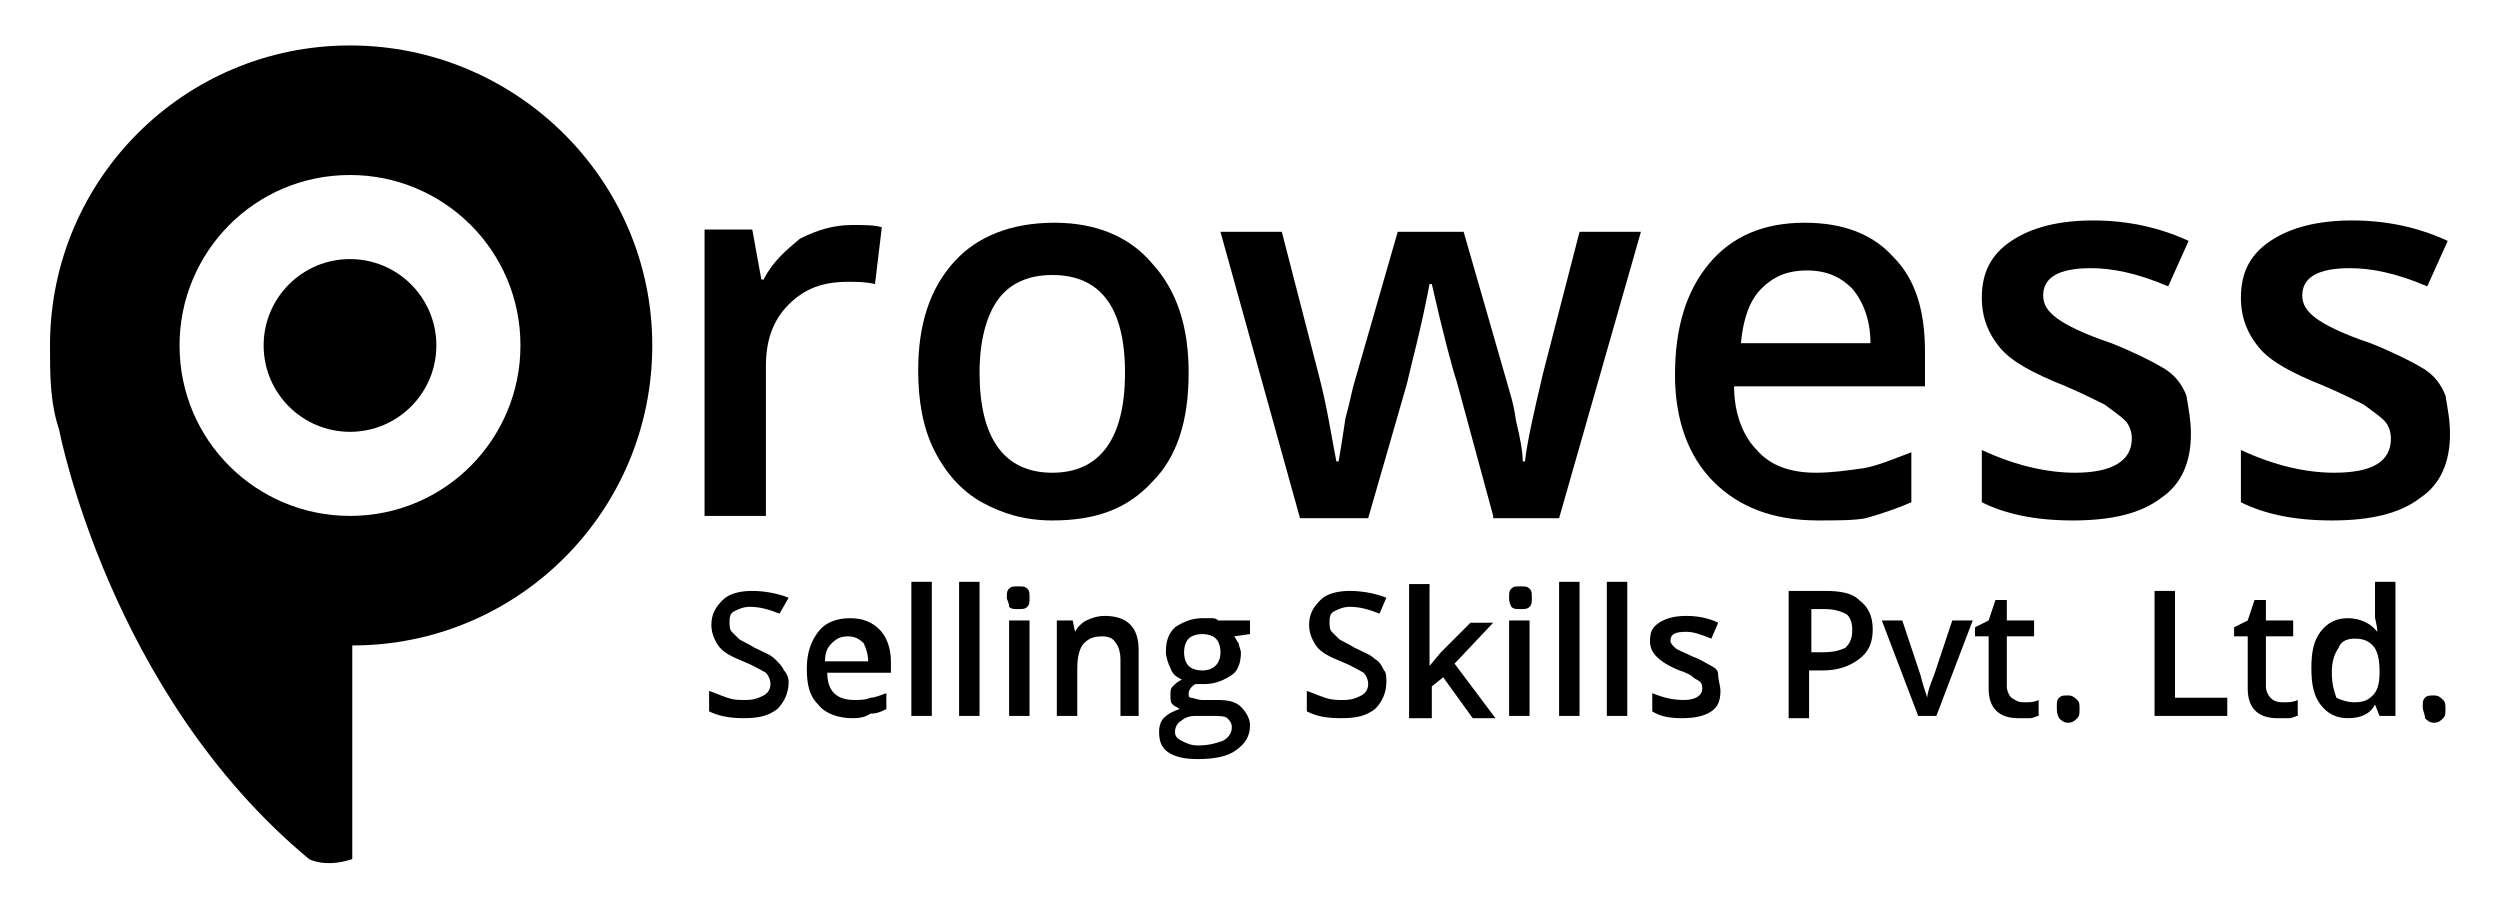
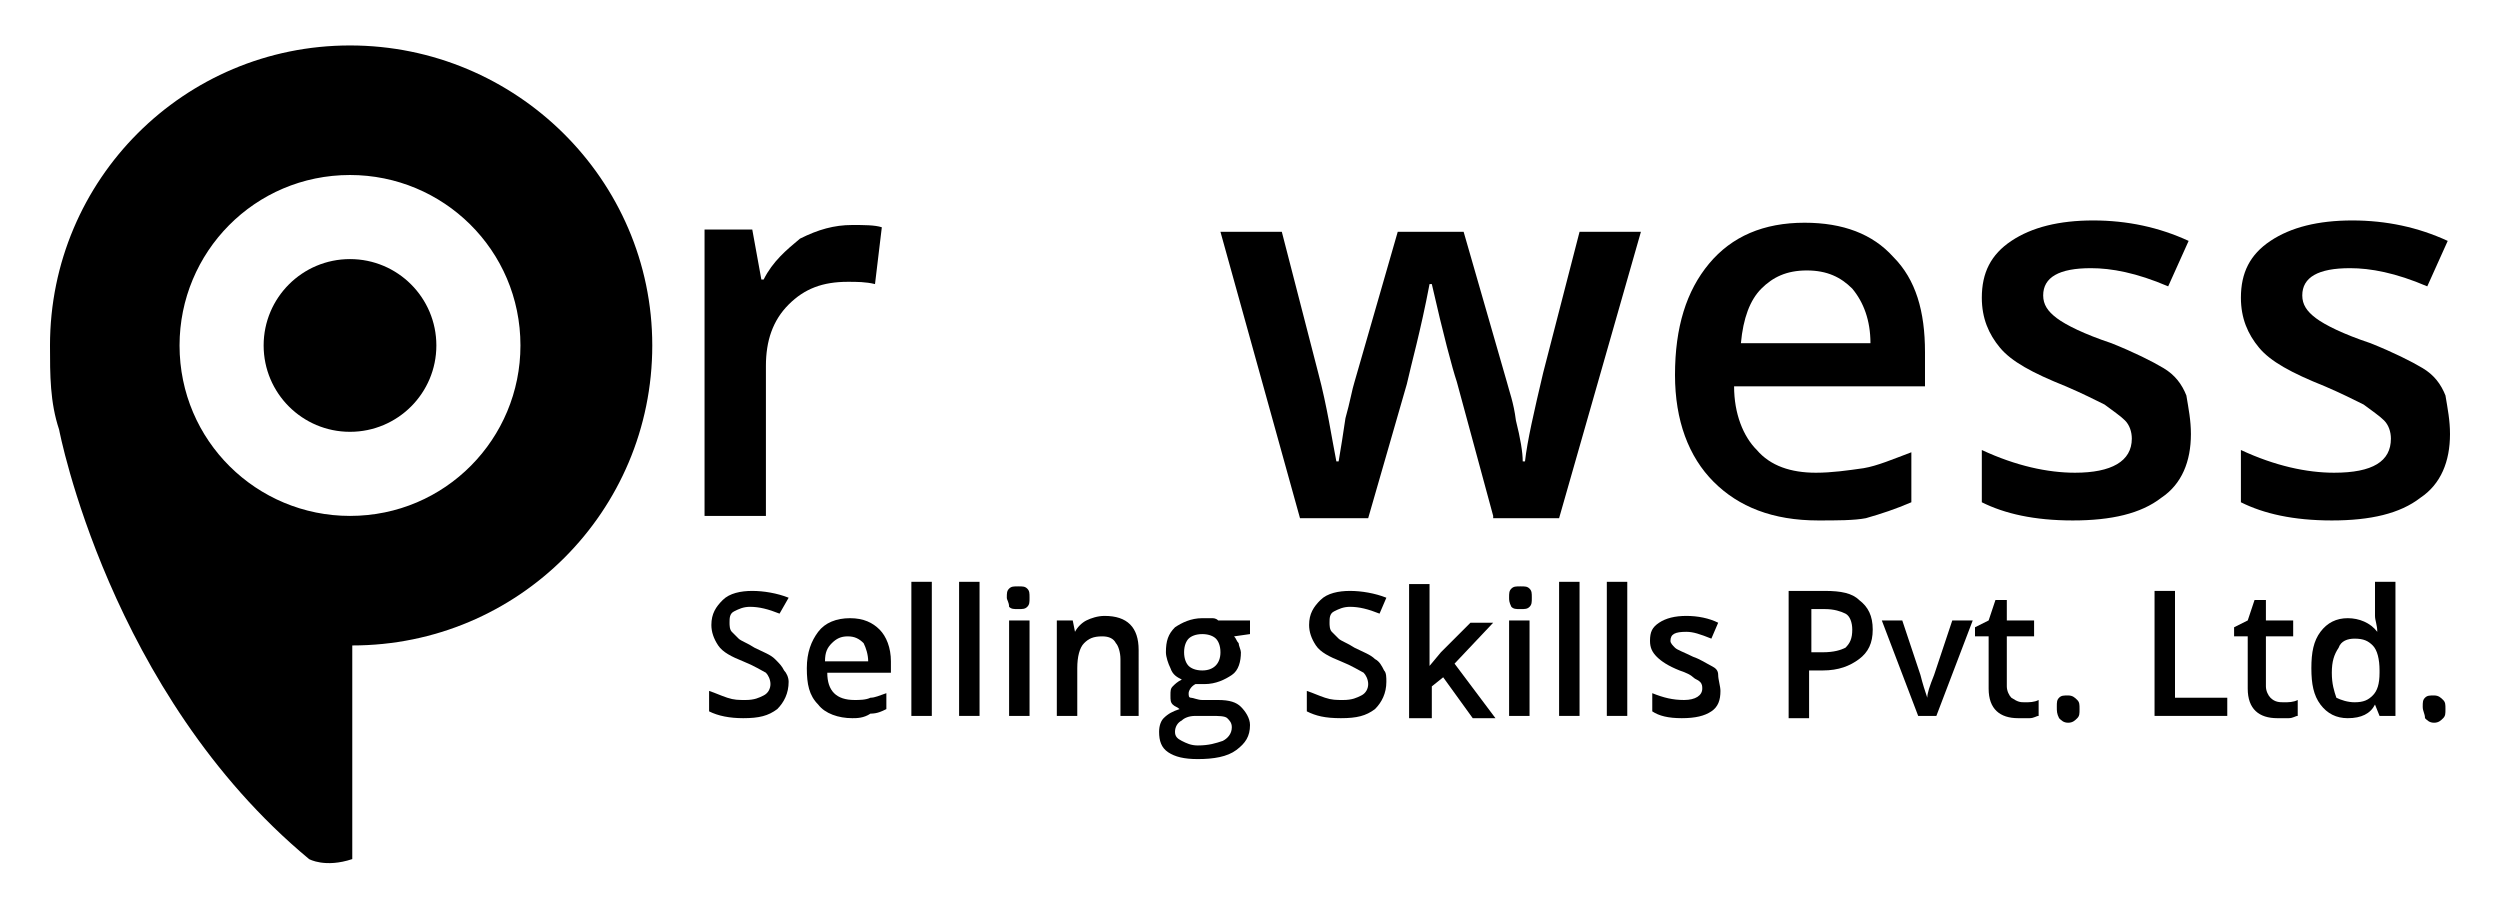
<svg xmlns="http://www.w3.org/2000/svg" version="1.1" id="Layer_1" x="0px" y="0px" viewBox="0 0 110 40" style="enable-background:new 0 0 110 40;" xml:space="preserve">
  <g>
    <g>
      <path d="M37.5,9.9c0.5,0,1,0,1.3,0.1l-0.3,2.5c-0.4-0.1-0.8-0.1-1.2-0.1c-1.1,0-1.9,0.3-2.6,1c-0.7,0.7-1,1.6-1,2.7v6.6h-2.7V10.1    h2.1l0.4,2.2h0.1c0.4-0.8,1-1.3,1.6-1.8C36,10.1,36.7,9.9,37.5,9.9z" />
-       <path d="M52.3,16.4c0,2.1-0.5,3.7-1.6,4.8c-1.1,1.2-2.5,1.7-4.4,1.7c-1.2,0-2.2-0.3-3.1-0.8c-0.9-0.5-1.6-1.3-2.1-2.3    c-0.5-1-0.7-2.2-0.7-3.5c0-2,0.5-3.6,1.6-4.8c1-1.1,2.5-1.7,4.4-1.7c1.8,0,3.3,0.6,4.3,1.8C51.8,12.8,52.3,14.4,52.3,16.4z     M43.1,16.4c0,2.9,1.1,4.4,3.2,4.4c2.1,0,3.2-1.5,3.2-4.4c0-2.9-1.1-4.3-3.2-4.3c-1.1,0-1.9,0.4-2.4,1.1    C43.4,13.9,43.1,15,43.1,16.4z" />
      <path d="M65.7,22.7l-1.6-5.9c-0.2-0.6-0.6-2.1-1.1-4.3h-0.1c-0.4,2.1-0.8,3.5-1,4.4l-1.7,5.9h-3l-3.5-12.6h2.7l1.6,6.2    c0.4,1.5,0.6,2.9,0.8,3.9h0.1c0.1-0.6,0.2-1.2,0.3-1.9c0.2-0.7,0.3-1.3,0.4-1.6l1.9-6.6h2.9l1.9,6.6c0.1,0.4,0.3,0.9,0.4,1.7    c0.2,0.8,0.3,1.4,0.3,1.8h0.1c0.1-0.9,0.4-2.2,0.8-3.9l1.6-6.2h2.7l-3.6,12.6H65.7z" />
      <path d="M80,22.9c-2,0-3.5-0.6-4.6-1.7c-1.1-1.1-1.7-2.7-1.7-4.7c0-2.1,0.5-3.7,1.5-4.9c1-1.2,2.4-1.8,4.2-1.8    c1.7,0,3,0.5,3.9,1.5c1,1,1.4,2.4,1.4,4.2V17h-8.4c0,1.2,0.4,2.2,1,2.8c0.6,0.7,1.5,1,2.6,1c0.7,0,1.4-0.1,2.1-0.2    c0.6-0.1,1.3-0.4,2.1-0.7v2.2c-0.7,0.3-1.3,0.5-2,0.7C81.6,22.9,80.8,22.9,80,22.9z M79.5,11.9c-0.9,0-1.5,0.3-2,0.8    c-0.5,0.5-0.8,1.3-0.9,2.4h5.7c0-1-0.3-1.8-0.8-2.4C81,12.2,80.4,11.9,79.5,11.9z" />
      <path d="M96.4,19.1c0,1.2-0.4,2.2-1.3,2.8c-0.9,0.7-2.2,1-3.9,1c-1.7,0-3-0.3-4-0.8v-2.3c1.5,0.7,2.9,1,4.1,1    c1.6,0,2.5-0.5,2.5-1.5c0-0.3-0.1-0.6-0.3-0.8c-0.2-0.2-0.5-0.4-0.9-0.7c-0.4-0.2-1-0.5-1.7-0.8c-1.5-0.6-2.4-1.1-2.9-1.7    c-0.5-0.6-0.8-1.3-0.8-2.2c0-1.1,0.4-1.9,1.3-2.5c0.9-0.6,2.1-0.9,3.6-0.9c1.5,0,2.9,0.3,4.2,0.9l-0.9,2c-1.4-0.6-2.5-0.8-3.4-0.8    c-1.4,0-2.1,0.4-2.1,1.2c0,0.4,0.2,0.7,0.6,1c0.4,0.3,1.2,0.7,2.4,1.1c1,0.4,1.8,0.8,2.3,1.1c0.5,0.3,0.8,0.7,1,1.2    C96.3,18,96.4,18.5,96.4,19.1z" />
      <path d="M107.8,19.1c0,1.2-0.4,2.2-1.3,2.8c-0.9,0.7-2.2,1-3.9,1c-1.7,0-3-0.3-4-0.8v-2.3c1.5,0.7,2.9,1,4.1,1    c1.7,0,2.5-0.5,2.5-1.5c0-0.3-0.1-0.6-0.3-0.8c-0.2-0.2-0.5-0.4-0.9-0.7c-0.4-0.2-1-0.5-1.7-0.8c-1.5-0.6-2.4-1.1-2.9-1.7    c-0.5-0.6-0.8-1.3-0.8-2.2c0-1.1,0.4-1.9,1.3-2.5c0.9-0.6,2.1-0.9,3.6-0.9c1.5,0,2.9,0.3,4.2,0.9l-0.9,2c-1.4-0.6-2.5-0.8-3.4-0.8    c-1.4,0-2.1,0.4-2.1,1.2c0,0.4,0.2,0.7,0.6,1c0.4,0.3,1.2,0.7,2.4,1.1c1,0.4,1.8,0.8,2.3,1.1c0.5,0.3,0.8,0.7,1,1.2    C107.7,18,107.8,18.5,107.8,19.1z" />
    </g>
    <g>
      <path d="M34.7,30c0,0.5-0.2,0.9-0.5,1.2c-0.4,0.3-0.8,0.4-1.5,0.4c-0.6,0-1.1-0.1-1.5-0.3v-0.9c0.3,0.1,0.5,0.2,0.8,0.3    c0.3,0.1,0.5,0.1,0.8,0.1c0.4,0,0.6-0.1,0.8-0.2c0.2-0.1,0.3-0.3,0.3-0.5c0-0.2-0.1-0.4-0.2-0.5c-0.2-0.1-0.5-0.3-1-0.5    c-0.5-0.2-0.9-0.4-1.1-0.7c-0.2-0.3-0.3-0.6-0.3-0.9c0-0.5,0.2-0.8,0.5-1.1c0.3-0.3,0.8-0.4,1.3-0.4c0.5,0,1.1,0.1,1.6,0.3    L34.3,27c-0.5-0.2-0.9-0.3-1.3-0.3c-0.3,0-0.5,0.1-0.7,0.2c-0.2,0.1-0.2,0.3-0.2,0.5c0,0.1,0,0.3,0.1,0.4c0.1,0.1,0.2,0.2,0.3,0.3    c0.1,0.1,0.4,0.2,0.7,0.4c0.4,0.2,0.7,0.3,0.9,0.5s0.3,0.3,0.4,0.5C34.6,29.6,34.7,29.8,34.7,30z" />
      <path d="M37.5,31.6c-0.6,0-1.2-0.2-1.5-0.6c-0.4-0.4-0.5-0.9-0.5-1.6c0-0.7,0.2-1.2,0.5-1.6c0.3-0.4,0.8-0.6,1.4-0.6    c0.6,0,1,0.2,1.3,0.5c0.3,0.3,0.5,0.8,0.5,1.4v0.5h-2.8c0,0.4,0.1,0.7,0.3,0.9c0.2,0.2,0.5,0.3,0.9,0.3c0.2,0,0.5,0,0.7-0.1    c0.2,0,0.4-0.1,0.7-0.2v0.7c-0.2,0.1-0.4,0.2-0.7,0.2C38,31.6,37.7,31.6,37.5,31.6z M37.3,28c-0.3,0-0.5,0.1-0.7,0.3    c-0.2,0.2-0.3,0.4-0.3,0.8h1.9c0-0.3-0.1-0.6-0.2-0.8C37.8,28.1,37.6,28,37.3,28z" />
      <path d="M41,31.5h-0.9v-5.9H41V31.5z" />
      <path d="M43.1,31.5h-0.9v-5.9h0.9V31.5z" />
      <path d="M44.3,26.3c0-0.2,0-0.3,0.1-0.4c0.1-0.1,0.2-0.1,0.4-0.1c0.2,0,0.3,0,0.4,0.1c0.1,0.1,0.1,0.2,0.1,0.4    c0,0.2,0,0.3-0.1,0.4c-0.1,0.1-0.2,0.1-0.4,0.1c-0.2,0-0.3,0-0.4-0.1C44.4,26.5,44.3,26.4,44.3,26.3z M45.3,31.5h-0.9v-4.2h0.9    V31.5z" />
      <path d="M50.2,31.5h-0.9V29c0-0.3-0.1-0.6-0.2-0.7C49,28.1,48.8,28,48.5,28c-0.4,0-0.6,0.1-0.8,0.3c-0.2,0.2-0.3,0.6-0.3,1.1v2.1    h-0.9v-4.2h0.7l0.1,0.5h0c0.1-0.2,0.3-0.4,0.5-0.5c0.2-0.1,0.5-0.2,0.8-0.2c1,0,1.5,0.5,1.5,1.5V31.5z" />
      <path d="M55,27.4v0.5L54.3,28c0.1,0.1,0.1,0.2,0.2,0.3c0,0.1,0.1,0.3,0.1,0.4c0,0.4-0.1,0.8-0.4,1c-0.3,0.2-0.7,0.4-1.2,0.4    c-0.1,0-0.3,0-0.4,0c-0.2,0.1-0.3,0.3-0.3,0.4c0,0.1,0,0.2,0.1,0.2c0.1,0,0.3,0.1,0.5,0.1h0.7c0.5,0,0.8,0.1,1,0.3    c0.2,0.2,0.4,0.5,0.4,0.8c0,0.5-0.2,0.8-0.6,1.1c-0.4,0.3-1,0.4-1.7,0.4c-0.6,0-1-0.1-1.3-0.3c-0.3-0.2-0.4-0.5-0.4-0.9    c0-0.3,0.1-0.5,0.2-0.6c0.2-0.2,0.4-0.3,0.7-0.4c-0.1-0.1-0.2-0.1-0.3-0.2c-0.1-0.1-0.1-0.2-0.1-0.4c0-0.2,0-0.3,0.1-0.4    c0.1-0.1,0.2-0.2,0.4-0.3c-0.2-0.1-0.4-0.2-0.5-0.5c-0.1-0.2-0.2-0.5-0.2-0.7c0-0.5,0.1-0.8,0.4-1.1c0.3-0.2,0.7-0.4,1.2-0.4    c0.1,0,0.2,0,0.4,0c0.1,0,0.2,0,0.3,0.1H55z M51.7,32.2c0,0.2,0.1,0.3,0.3,0.4c0.2,0.1,0.4,0.2,0.7,0.2c0.5,0,0.8-0.1,1.1-0.2    c0.2-0.1,0.4-0.3,0.4-0.6c0-0.2-0.1-0.3-0.2-0.4c-0.1-0.1-0.4-0.1-0.7-0.1h-0.7c-0.3,0-0.5,0.1-0.6,0.2    C51.8,31.8,51.7,32,51.7,32.2z M52.1,28.7c0,0.3,0.1,0.5,0.2,0.6c0.1,0.1,0.3,0.2,0.6,0.2c0.5,0,0.8-0.3,0.8-0.8    c0-0.3-0.1-0.5-0.2-0.6c-0.1-0.1-0.3-0.2-0.6-0.2c-0.3,0-0.5,0.1-0.6,0.2C52.2,28.2,52.1,28.4,52.1,28.7z" />
      <path d="M61,30c0,0.5-0.2,0.9-0.5,1.2c-0.4,0.3-0.8,0.4-1.5,0.4s-1.1-0.1-1.5-0.3v-0.9c0.3,0.1,0.5,0.2,0.8,0.3    c0.3,0.1,0.5,0.1,0.8,0.1c0.4,0,0.6-0.1,0.8-0.2c0.2-0.1,0.3-0.3,0.3-0.5c0-0.2-0.1-0.4-0.2-0.5c-0.2-0.1-0.5-0.3-1-0.5    c-0.5-0.2-0.9-0.4-1.1-0.7c-0.2-0.3-0.3-0.6-0.3-0.9c0-0.5,0.2-0.8,0.5-1.1c0.3-0.3,0.8-0.4,1.3-0.4c0.5,0,1.1,0.1,1.6,0.3    L60.7,27c-0.5-0.2-0.9-0.3-1.3-0.3c-0.3,0-0.5,0.1-0.7,0.2c-0.2,0.1-0.2,0.3-0.2,0.5c0,0.1,0,0.3,0.1,0.4c0.1,0.1,0.2,0.2,0.3,0.3    c0.1,0.1,0.4,0.2,0.7,0.4c0.4,0.2,0.7,0.3,0.9,0.5c0.2,0.1,0.3,0.3,0.4,0.5C61,29.6,61,29.8,61,30z" />
      <path d="M62.9,29.3l0.5-0.6l1.3-1.3h1L64,29.2l1.8,2.4h-1l-1.3-1.8l-0.5,0.4v1.4H62v-5.9h0.9v2.9L62.9,29.3L62.9,29.3z" />
      <path d="M66.4,26.3c0-0.2,0-0.3,0.1-0.4c0.1-0.1,0.2-0.1,0.4-0.1c0.2,0,0.3,0,0.4,0.1c0.1,0.1,0.1,0.2,0.1,0.4    c0,0.2,0,0.3-0.1,0.4c-0.1,0.1-0.2,0.1-0.4,0.1c-0.2,0-0.3,0-0.4-0.1C66.4,26.5,66.4,26.4,66.4,26.3z M67.3,31.5h-0.9v-4.2h0.9    V31.5z" />
      <path d="M69.5,31.5h-0.9v-5.9h0.9V31.5z" />
      <path d="M71.6,31.5h-0.9v-5.9h0.9V31.5z" />
      <path d="M75.7,30.4c0,0.4-0.1,0.7-0.4,0.9c-0.3,0.2-0.7,0.3-1.3,0.3c-0.6,0-1-0.1-1.3-0.3v-0.8c0.5,0.2,0.9,0.3,1.4,0.3    c0.5,0,0.8-0.2,0.8-0.5c0-0.1,0-0.2-0.1-0.3c-0.1-0.1-0.2-0.1-0.3-0.2c-0.1-0.1-0.3-0.2-0.6-0.3c-0.5-0.2-0.8-0.4-1-0.6    c-0.2-0.2-0.3-0.4-0.3-0.7c0-0.4,0.1-0.6,0.4-0.8c0.3-0.2,0.7-0.3,1.2-0.3c0.5,0,1,0.1,1.4,0.3l-0.3,0.7c-0.5-0.2-0.8-0.3-1.1-0.3    c-0.5,0-0.7,0.1-0.7,0.4c0,0.1,0.1,0.2,0.2,0.3c0.1,0.1,0.4,0.2,0.8,0.4c0.3,0.1,0.6,0.3,0.8,0.4c0.2,0.1,0.3,0.2,0.3,0.4    S75.7,30.2,75.7,30.4z" />
      <path d="M82.4,27.7c0,0.6-0.2,1-0.6,1.3c-0.4,0.3-0.9,0.5-1.6,0.5h-0.6v2.1h-0.9V26h1.6c0.7,0,1.2,0.1,1.5,0.4    C82.2,26.7,82.4,27.1,82.4,27.7z M79.7,28.7h0.5c0.5,0,0.8-0.1,1-0.2c0.2-0.2,0.3-0.4,0.3-0.8c0-0.3-0.1-0.6-0.3-0.7    s-0.5-0.2-0.9-0.2h-0.6V28.7z" />
      <path d="M84.4,31.5l-1.6-4.2h0.9l0.8,2.4c0.1,0.4,0.2,0.7,0.3,1h0c0-0.2,0.1-0.5,0.3-1l0.8-2.4h0.9l-1.6,4.2H84.4z" />
      <path d="M89.1,30.9c0.2,0,0.4,0,0.6-0.1v0.7c-0.1,0-0.2,0.1-0.4,0.1c-0.2,0-0.3,0-0.5,0c-0.8,0-1.3-0.4-1.3-1.3V28h-0.6v-0.4    l0.6-0.3l0.3-0.9h0.5v0.9h1.2V28h-1.2v2.2c0,0.2,0.1,0.4,0.2,0.5C88.8,30.9,88.9,30.9,89.1,30.9z" />
      <path d="M90.5,31.1c0-0.2,0-0.3,0.1-0.4c0.1-0.1,0.2-0.1,0.4-0.1c0.2,0,0.3,0.1,0.4,0.2c0.1,0.1,0.1,0.2,0.1,0.4    c0,0.2,0,0.3-0.1,0.4c-0.1,0.1-0.2,0.2-0.4,0.2s-0.3-0.1-0.4-0.2C90.5,31.4,90.5,31.3,90.5,31.1z" />
      <path d="M94.8,31.5V26h0.9v4.7H98v0.8H94.8z" />
      <path d="M100.5,30.9c0.2,0,0.4,0,0.6-0.1v0.7c-0.1,0-0.2,0.1-0.4,0.1c-0.2,0-0.3,0-0.5,0c-0.8,0-1.3-0.4-1.3-1.3V28h-0.6v-0.4    l0.6-0.3l0.3-0.9h0.5v0.9h1.2V28h-1.2v2.2c0,0.2,0.1,0.4,0.2,0.5C100.1,30.9,100.3,30.9,100.5,30.9z" />
      <path d="M103.3,31.6c-0.5,0-0.9-0.2-1.2-0.6s-0.4-0.9-0.4-1.6c0-0.7,0.1-1.2,0.4-1.6c0.3-0.4,0.7-0.6,1.2-0.6c0.5,0,1,0.2,1.3,0.6    h0c0-0.3-0.1-0.5-0.1-0.7v-1.5h0.9v5.9h-0.7l-0.2-0.5h0C104.3,31.4,103.9,31.6,103.3,31.6z M103.6,30.9c0.4,0,0.6-0.1,0.8-0.3    c0.2-0.2,0.3-0.5,0.3-1v-0.1c0-0.5-0.1-0.9-0.3-1.1c-0.2-0.2-0.4-0.3-0.8-0.3c-0.3,0-0.6,0.1-0.7,0.4c-0.2,0.3-0.3,0.6-0.3,1.1    c0,0.5,0.1,0.8,0.2,1.1C103,30.8,103.3,30.9,103.6,30.9z" />
      <path d="M106.6,31.1c0-0.2,0-0.3,0.1-0.4c0.1-0.1,0.2-0.1,0.4-0.1c0.2,0,0.3,0.1,0.4,0.2c0.1,0.1,0.1,0.2,0.1,0.4    c0,0.2,0,0.3-0.1,0.4c-0.1,0.1-0.2,0.2-0.4,0.2s-0.3-0.1-0.4-0.2C106.7,31.4,106.6,31.3,106.6,31.1z" />
    </g>
    <g>
      <path d="M15.4,2C8.1,2,2.2,7.9,2.2,15.2c0,1.3,0,2.5,0.4,3.7l0,0c0,0,2.2,11.6,11,18.9c0,0,0.7,0.4,1.9,0c0-0.3,0-9.4,0-9.4    c7.3,0,13.2-5.9,13.2-13.2S22.7,2,15.4,2z M15.4,22.7c-4.1,0-7.5-3.3-7.5-7.5c0-4.1,3.3-7.5,7.5-7.5c4.1,0,7.5,3.3,7.5,7.5    C22.9,19.3,19.6,22.7,15.4,22.7z" />
      <circle cx="15.4" cy="15.2" r="3.8" />
    </g>
  </g>
</svg>